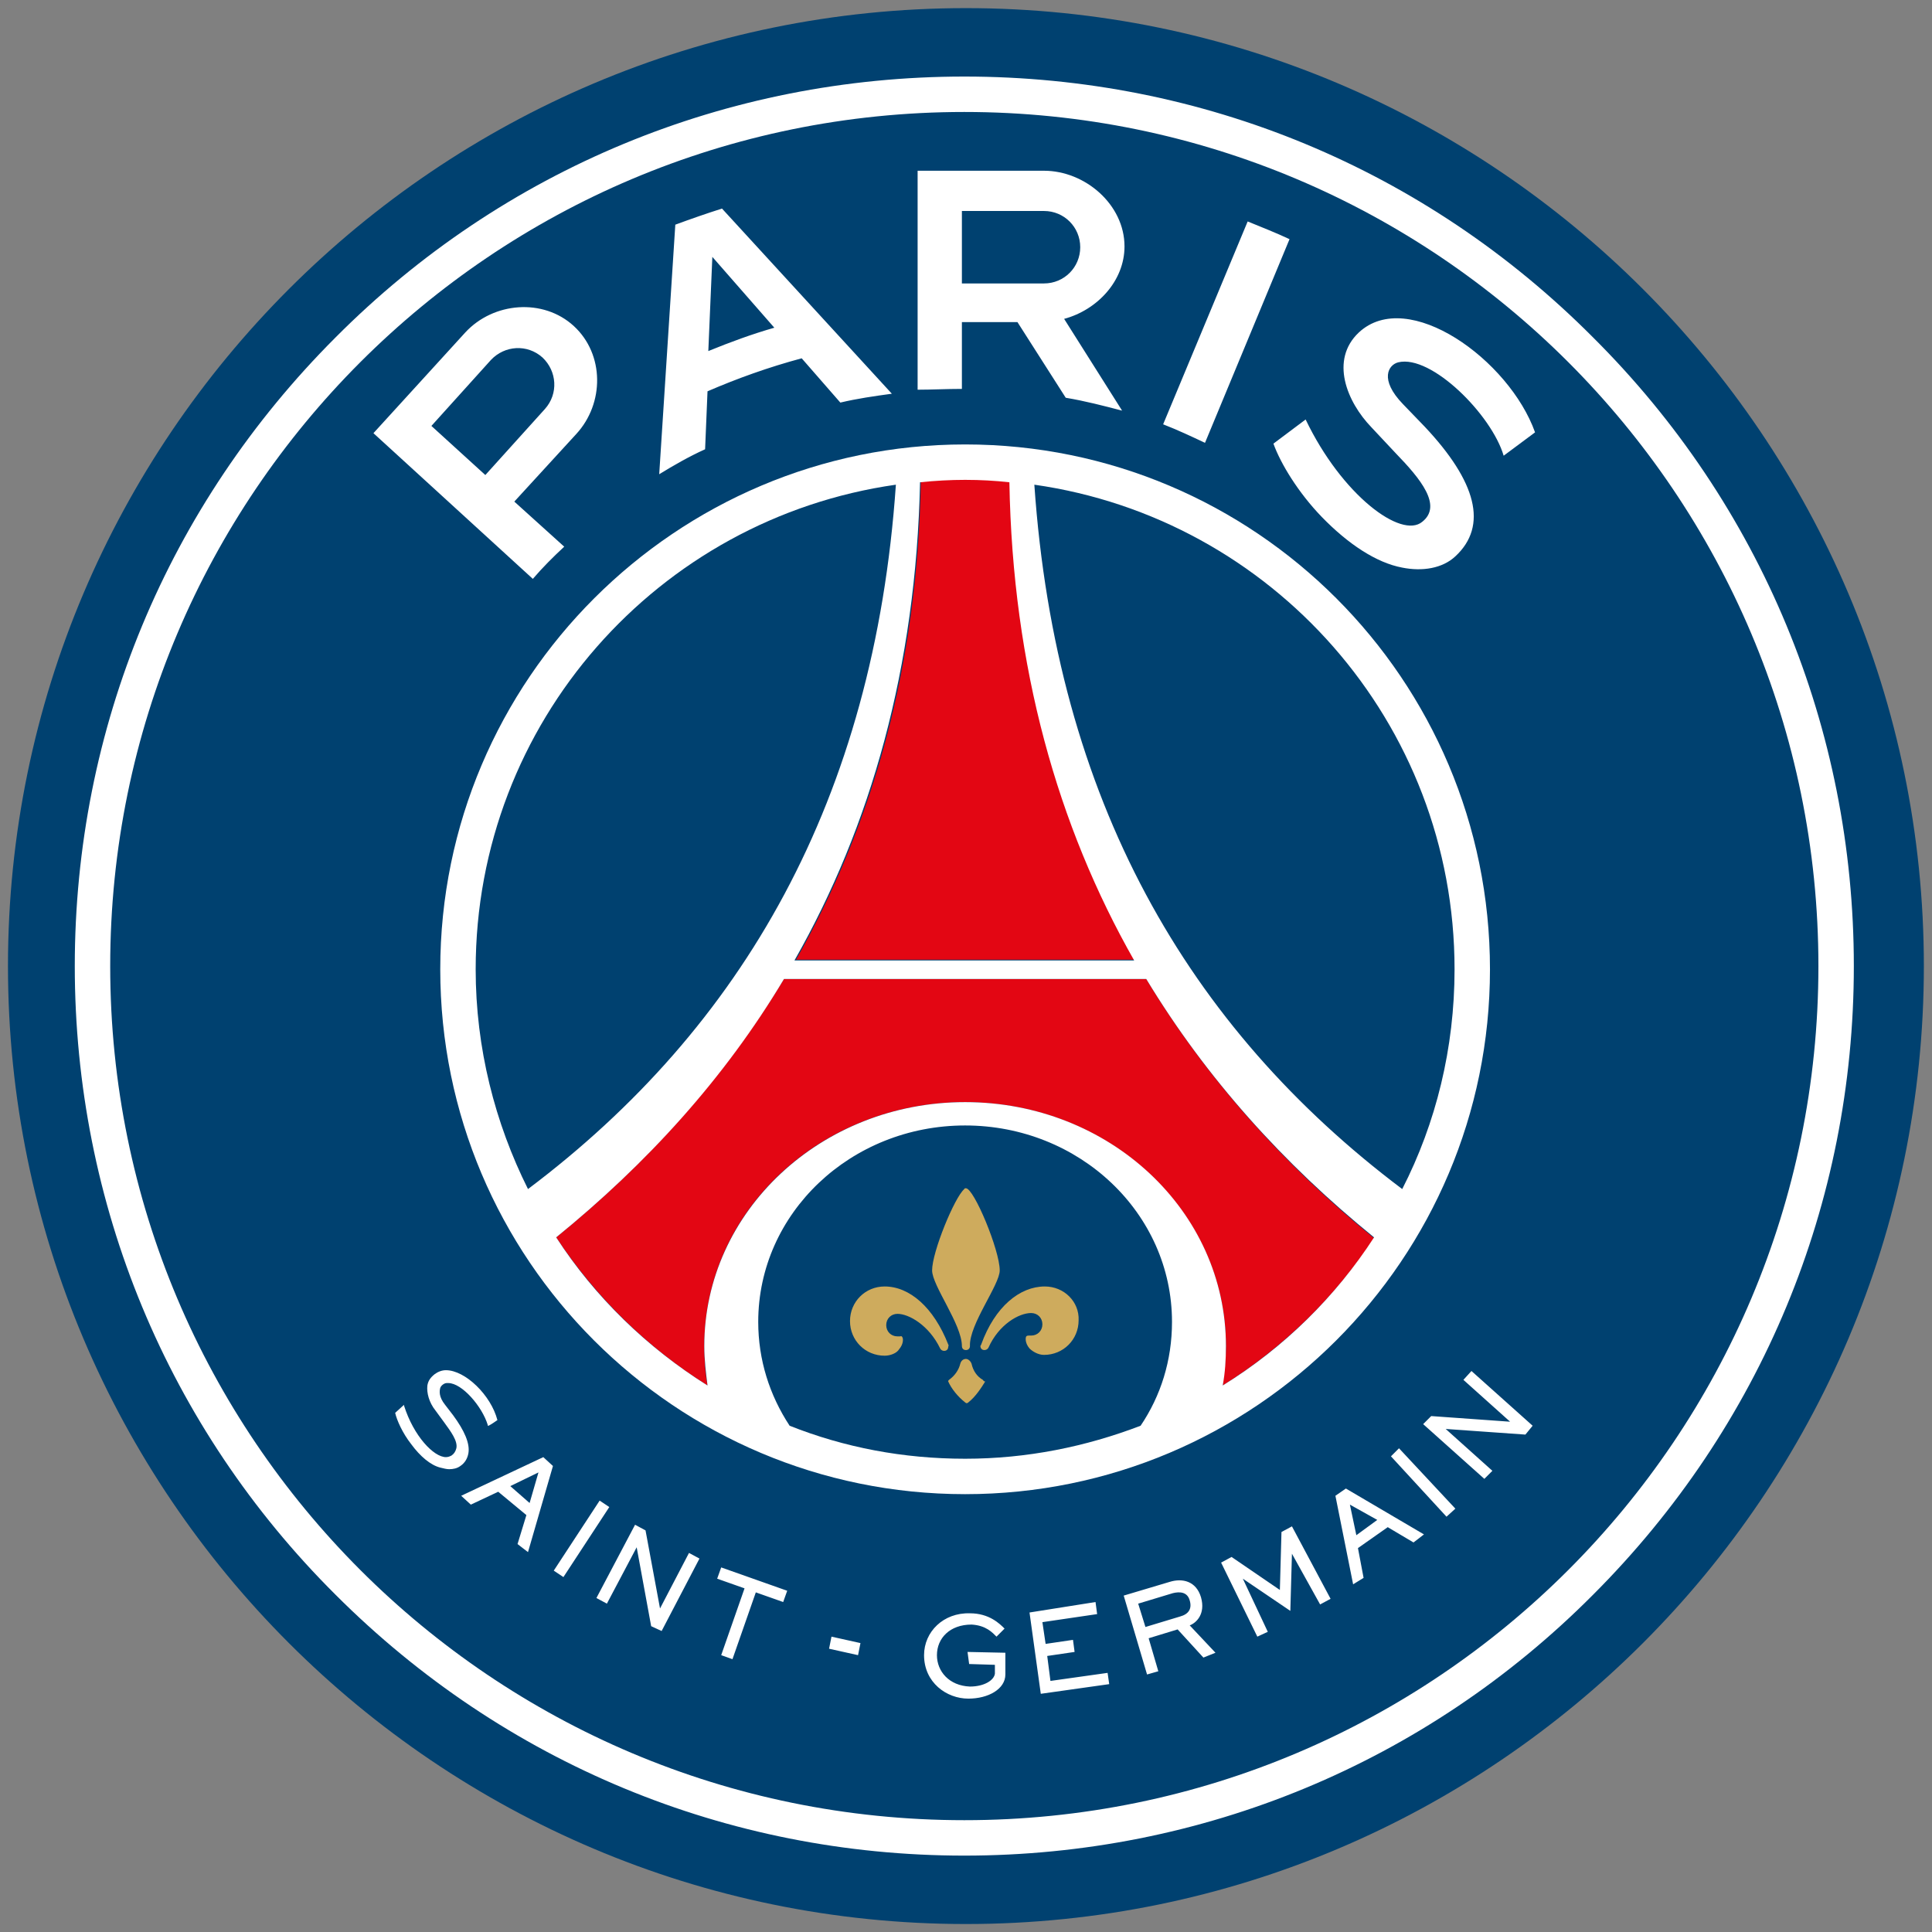
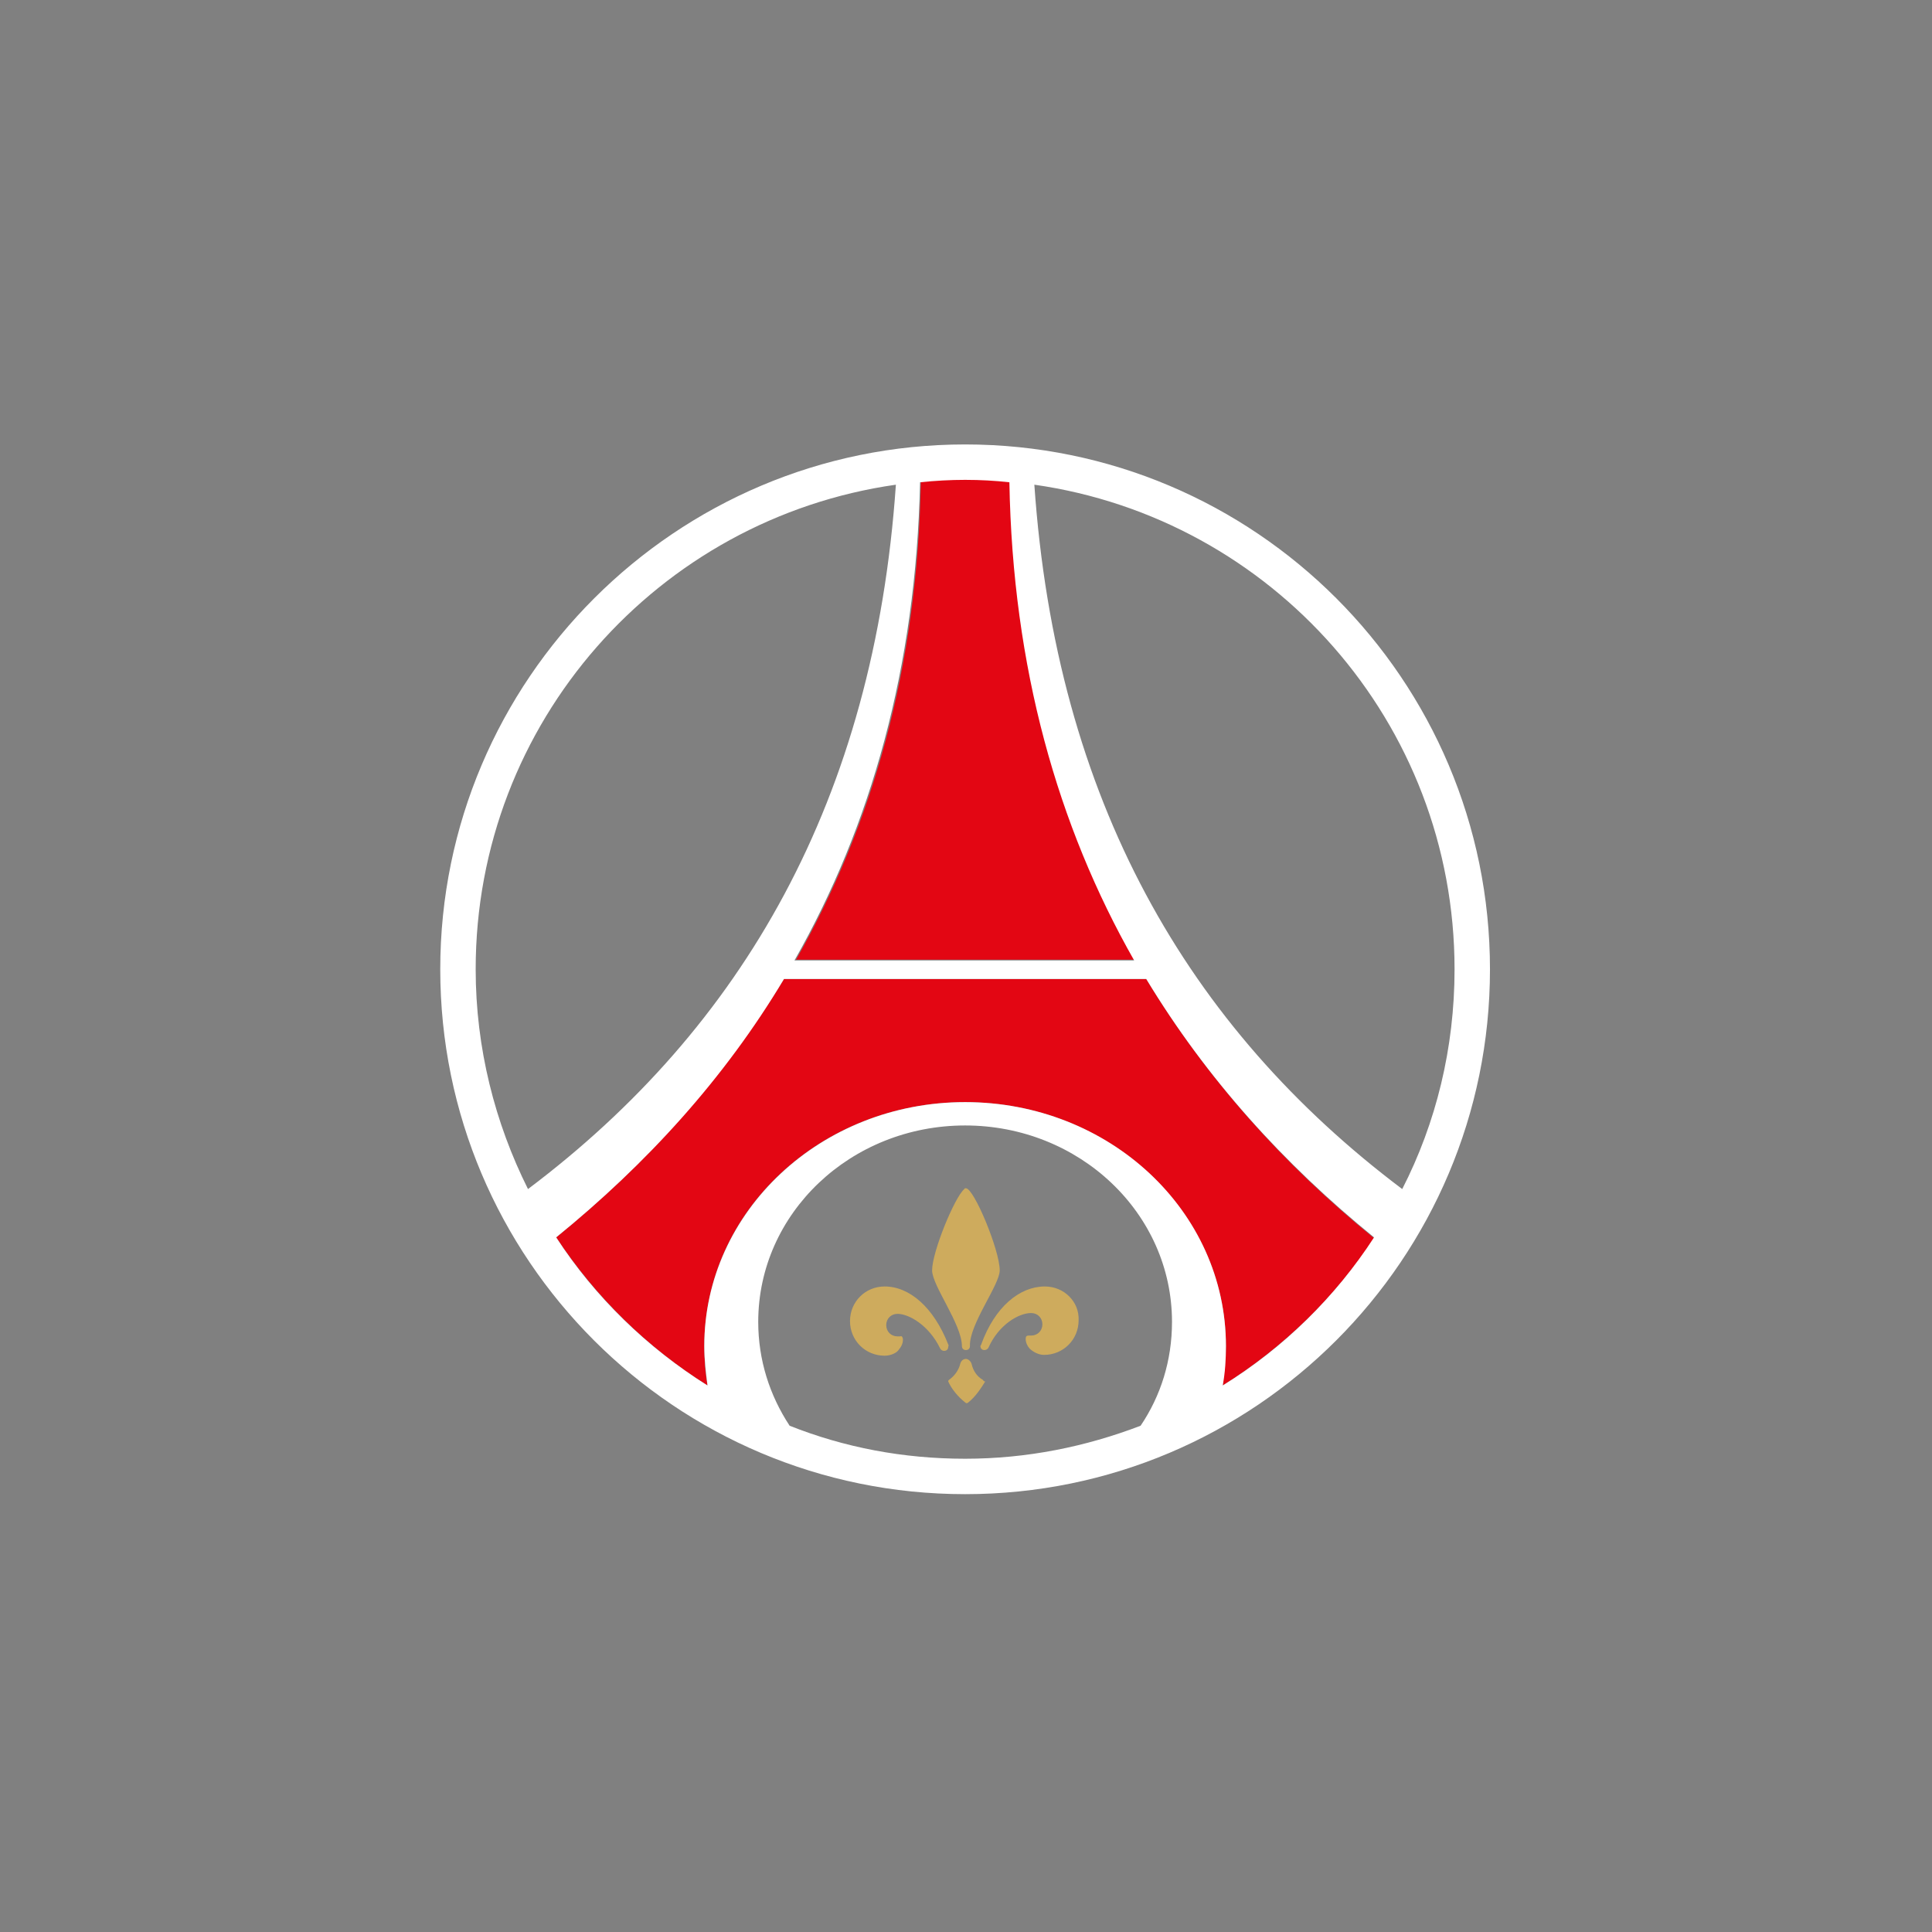
<svg xmlns="http://www.w3.org/2000/svg" version="1.1" id="Layer_1" x="0px" y="0px" viewBox="0 0 24 24" style="enable-background:new 0 0 24 24;" xml:space="preserve">
  <rect x="0" y="0" width="24" height="24" fill="#808080" stroke="none" />
  <style type="text/css">
	.st0{fill:#004170;}
	.st1{fill:#FFFFFF;}
	.st2{fill:#E30613;}
	.st3{fill:#CEAB5D;}
</style>
  <g id="layer1" transform="translate(105.439,-55.489)">
    <g id="g53273">
-       <path id="path49486" class="st0" d="M-93.44,55.59c-6.56,0-11.9,5.34-11.9,11.9c0,6.56,5.34,11.9,11.9,11.9    c6.56,0,11.9-5.34,11.9-11.9C-81.54,60.93-86.88,55.59-93.44,55.59" />
-       <path id="path49490" class="st1" d="M-93.46,56.44c-2.95,0-5.73,1.15-7.81,3.24c-2.09,2.09-3.24,4.86-3.24,7.81    s1.15,5.73,3.24,7.81c2.09,2.09,4.86,3.24,7.81,3.24c2.95,0,5.73-1.15,7.81-3.24c2.09-2.09,3.24-4.86,3.24-7.81    c0-2.95-1.15-5.73-3.24-7.81C-87.73,57.59-90.5,56.44-93.46,56.44 M-93.46,56.88c5.86,0,10.61,4.75,10.61,10.61    c0,5.86-4.75,10.61-10.61,10.61c-5.86,0-10.61-4.75-10.61-10.61S-99.32,56.88-93.46,56.88" />
-       <path id="path49510" class="st1" d="M-96.64,59.85l0.05-1.17l0.77,0.88C-96.1,59.64-96.37,59.74-96.64,59.85 M-96.47,58.08    c-0.19,0.06-0.39,0.13-0.58,0.2l-0.2,3.1c0.18-0.11,0.37-0.22,0.57-0.31l0.03-0.72c0.37-0.16,0.76-0.3,1.17-0.41l0.48,0.55    c0.21-0.05,0.42-0.08,0.64-0.11L-96.47,58.08z M-88.07,59.99c0.41-0.1,1.16,0.65,1.31,1.16c0.12-0.09,0.39-0.29,0.39-0.29    c-0.32-0.9-1.58-1.81-2.19-1.24c-0.36,0.34-0.15,0.86,0.16,1.18l0.3,0.32c0.31,0.32,0.58,0.65,0.33,0.85    c-0.26,0.22-1-0.33-1.45-1.27l-0.4,0.3c0.09,0.25,0.31,0.61,0.6,0.91c0.33,0.34,0.68,0.57,1,0.63c0.25,0.05,0.5,0.01,0.66-0.14    c0.41-0.38,0.26-0.93-0.38-1.61l-0.27-0.28C-88.31,60.2-88.19,60.02-88.07,59.99 M-100.08,60.78l0.74-0.82    c0.17-0.18,0.45-0.2,0.64-0.03c0.18,0.17,0.2,0.45,0.03,0.64l-0.74,0.82L-100.08,60.78z M-98.43,62.28l-0.62-0.56l0.77-0.84    c0.35-0.38,0.35-0.99-0.03-1.34c-0.38-0.35-1-0.3-1.35,0.08l-1.14,1.25l1.98,1.81C-98.7,62.54-98.57,62.41-98.43,62.28     M-93.49,58.11h1.02c0.25,0,0.45,0.2,0.45,0.45c0,0.25-0.2,0.45-0.45,0.45h-1.02V58.11z M-93.49,60.32v-0.83h0.69l0.6,0.94    c0.24,0.04,0.47,0.1,0.7,0.16l-0.72-1.14c0.41-0.11,0.75-0.47,0.75-0.9c0-0.52-0.49-0.94-1-0.94h-1.57v2.72    C-93.86,60.33-93.68,60.32-93.49,60.32L-93.49,60.32z M-90.47,60.99l1.05-2.53c-0.17-0.08-0.35-0.15-0.52-0.22l-1.05,2.52    C-90.81,60.83-90.64,60.91-90.47,60.99" />
      <path id="path49522" class="st2" d="M-91.34,67.41c-0.95-1.67-1.51-3.64-1.55-5.94c-0.18-0.02-0.37-0.03-0.55-0.03    c-0.19,0-0.37,0.01-0.56,0.03c-0.04,2.3-0.6,4.27-1.55,5.94H-91.34z M-91.2,67.65h-4.5c-0.75,1.24-1.71,2.3-2.83,3.21    c0.49,0.74,1.13,1.37,1.88,1.84c-0.03-0.16-0.04-0.32-0.04-0.49c0-1.68,1.45-3.03,3.24-3.03s3.24,1.36,3.24,3.03    c0,0.17-0.02,0.33-0.04,0.49c0.75-0.47,1.39-1.09,1.88-1.83C-89.49,69.96-90.45,68.89-91.2,67.65" />
      <path id="path49526" class="st1" d="M-92.59,61.51c2.95,0.42,5.22,2.95,5.22,6.02c0,0.98-0.23,1.91-0.65,2.73    C-90.69,68.25-92.32,65.42-92.59,61.51 M-90.25,72.7c0.03-0.16,0.04-0.32,0.04-0.49c0-1.68-1.45-3.03-3.24-3.03    s-3.24,1.36-3.24,3.03c0,0.17,0.02,0.33,0.04,0.49c-0.75-0.47-1.4-1.1-1.88-1.84c1.12-0.91,2.09-1.97,2.83-3.21h4.5    c0.75,1.24,1.71,2.3,2.83,3.21C-88.85,71.6-89.49,72.23-90.25,72.7 M-91.27,73.2c-0.68,0.26-1.41,0.41-2.18,0.41    c-0.77,0-1.5-0.14-2.18-0.41c-0.25-0.38-0.39-0.82-0.39-1.29c0-1.35,1.15-2.44,2.57-2.44c1.42,0,2.57,1.09,2.57,2.44    C-90.88,72.39-91.02,72.83-91.27,73.2 M-99.53,67.53c0-3.07,2.27-5.6,5.22-6.02c-0.27,3.91-1.9,6.74-4.57,8.75    C-99.29,69.44-99.53,68.51-99.53,67.53 M-93.45,61.45c0.19,0,0.37,0.01,0.55,0.03c0.04,2.3,0.6,4.27,1.55,5.94h-4.22    c0.95-1.67,1.51-3.64,1.56-5.94C-93.82,61.46-93.63,61.45-93.45,61.45 M-93.45,61.01c-3.59,0-6.52,2.92-6.52,6.52    s2.92,6.52,6.52,6.52s6.52-2.92,6.52-6.52S-89.85,61.01-93.45,61.01" />
      <path id="path49542" class="st3" d="M-92.46,71.47c-0.31,0-0.62,0.25-0.79,0.72c0,0.01-0.01,0.01-0.01,0.02    c0,0.03,0.02,0.05,0.05,0.05c0.02,0,0.04-0.01,0.05-0.03l0,0c0,0,0,0,0,0c0,0,0,0,0,0c0.13-0.29,0.38-0.43,0.53-0.43    c0.08,0,0.14,0.06,0.14,0.14c0,0.08-0.06,0.14-0.14,0.14c-0.01,0-0.02,0-0.03,0c-0.01,0-0.02,0-0.03,0.01    c-0.01,0.01-0.02,0.08,0.04,0.15c0.04,0.04,0.11,0.08,0.18,0.08c0.24,0,0.43-0.19,0.43-0.43C-92.03,71.66-92.22,71.47-92.46,71.47     M-93.66,72.19c-0.18-0.46-0.48-0.72-0.79-0.72c-0.24,0-0.43,0.19-0.43,0.43c0,0.24,0.19,0.43,0.43,0.43    c0.07,0,0.15-0.03,0.18-0.08c0.06-0.07,0.05-0.14,0.04-0.15c-0.01-0.02-0.02-0.01-0.03-0.01c-0.01,0-0.02,0-0.03,0    c-0.08,0-0.14-0.06-0.14-0.14c0-0.08,0.06-0.14,0.14-0.14c0.14,0,0.39,0.14,0.53,0.43c0,0,0,0,0,0c0,0,0,0,0,0    c0.01,0.02,0.03,0.03,0.05,0.03c0.03,0,0.05-0.02,0.05-0.05C-93.65,72.2-93.66,72.19-93.66,72.19 M-93.02,71.27    c0-0.25-0.32-1.02-0.42-1.02c-0.01,0-0.02,0-0.02,0.01c-0.12,0.1-0.4,0.78-0.4,1.01c0,0.19,0.37,0.67,0.37,0.94l0,0    c0,0.03,0.02,0.05,0.05,0.05c0.03,0,0.05-0.02,0.05-0.05c0,0,0,0,0,0C-93.4,71.94-93.02,71.45-93.02,71.27 M-93.23,72.63    c-0.07-0.04-0.12-0.11-0.14-0.2c-0.01-0.03-0.04-0.06-0.07-0.06c-0.03,0-0.06,0.02-0.07,0.06c-0.02,0.08-0.07,0.15-0.14,0.2    c-0.01,0.01-0.01,0.01-0.01,0.02c0.04,0.09,0.12,0.19,0.21,0.26c0.01,0.01,0.02,0.01,0.02,0.01c0,0,0.01,0,0.02-0.01    c0.09-0.07,0.16-0.18,0.21-0.26C-93.22,72.65-93.22,72.64-93.23,72.63" />
-       <path id="path49594" class="st1" d="M-94.78,76.05l-0.36-0.08l0.03-0.15l0.36,0.08L-94.78,76.05z M-99.26,73.13    c-0.08-0.31-0.4-0.62-0.64-0.62c-0.05,0-0.1,0.02-0.14,0.05c-0.05,0.04-0.08,0.08-0.09,0.14c-0.01,0.09,0.02,0.21,0.1,0.31    l0.11,0.15c0.08,0.11,0.17,0.23,0.15,0.32c-0.01,0.04-0.03,0.07-0.06,0.09c-0.02,0.01-0.04,0.02-0.07,0.02    c-0.15,0-0.4-0.26-0.52-0.64l0-0.01l-0.11,0.1l0,0l0,0c0.02,0.09,0.09,0.25,0.2,0.39c0.11,0.15,0.24,0.26,0.36,0.29    c0.04,0.01,0.08,0.02,0.11,0.02c0.05,0,0.1-0.01,0.14-0.04c0.06-0.04,0.09-0.1,0.1-0.16c0.02-0.12-0.05-0.28-0.19-0.47l-0.1-0.13    c-0.08-0.1-0.07-0.17-0.06-0.21c0.01-0.03,0.05-0.06,0.08-0.06c0.01,0,0.01,0,0.02,0c0.17,0,0.42,0.29,0.49,0.52l0,0.01l0.01,0    C-99.33,73.18-99.29,73.15-99.26,73.13L-99.26,73.13L-99.26,73.13z M-89.39,74.45l-0.13,0.07l-0.02,0.72l-0.6-0.41l-0.13,0.07    l0.45,0.92l0.13-0.06L-90,75.1l0,0l0.59,0.4l0.02-0.71l0,0l0.35,0.63l0.13-0.07L-89.39,74.45z M-87.66,73.08l0.98,0.07l0,0    l-0.58-0.52l0.1-0.11l0.76,0.68l-0.09,0.11l-0.99-0.07l0,0l0.58,0.52l-0.1,0.1l-0.76-0.68L-87.66,73.08z M-88.06,73.48l0.7,0.75    l-0.11,0.1l-0.69-0.75L-88.06,73.48z M-88.67,74.18l0.08,0.38l0.26-0.19L-88.67,74.18z M-87.75,74.55l-0.13,0.1l-0.32-0.19    l-0.37,0.26l0.07,0.37l-0.13,0.08l-0.22-1.1l0.13-0.09L-87.75,74.55z M-91.3,75.41l0.09,0.29l0.43-0.13    c0.11-0.03,0.15-0.1,0.12-0.2c-0.03-0.11-0.13-0.11-0.21-0.09L-91.3,75.41z M-90.91,75.14c0.16-0.05,0.33-0.01,0.39,0.19    c0.06,0.21-0.06,0.32-0.14,0.35l0.32,0.34l-0.15,0.06l-0.32-0.35l-0.36,0.11l0.12,0.41l-0.14,0.04l-0.29-0.98L-90.91,75.14z     M-91.83,75.39l0.02,0.15l-0.68,0.1l0.04,0.27l0.34-0.05l0.02,0.15l-0.34,0.05l0.04,0.31l0.71-0.1l0.02,0.14l-0.85,0.12    l-0.14-1.01L-91.83,75.39z M-93.42,76.01l0.47,0.01l0,0.27c0,0.18-0.21,0.3-0.46,0.3c-0.27,0-0.55-0.2-0.55-0.54    c0-0.29,0.24-0.53,0.57-0.52c0.24,0,0.37,0.13,0.43,0.19l-0.1,0.1c-0.05-0.05-0.13-0.14-0.31-0.15c-0.27,0-0.43,0.17-0.43,0.38    c0,0.2,0.15,0.38,0.41,0.39c0.18,0,0.3-0.08,0.31-0.16l0-0.11l-0.32-0.01L-93.42,76.01z M-95.66,75.25l-0.05,0.14l-0.34-0.12    l-0.29,0.83l-0.14-0.05l0.29-0.83l-0.34-0.12l0.05-0.14L-95.66,75.25z M-97.42,74.5l0.18,0.97l0,0l0.36-0.69l0.13,0.07l-0.47,0.9    l-0.13-0.06l-0.18-0.98l0,0l-0.37,0.7l-0.13-0.07l0.48-0.91L-97.42,74.5z M-97.87,74.21l-0.57,0.87L-98.56,75l0.57-0.87    L-97.87,74.21z M-98.75,73.78l-0.35,0.17l0.24,0.21L-98.75,73.78z M-98.88,74.77l-0.13-0.1l0.11-0.36l-0.35-0.29l-0.34,0.16    l-0.12-0.11l1.02-0.48l0.12,0.11L-98.88,74.77z" />
    </g>
  </g>
</svg>